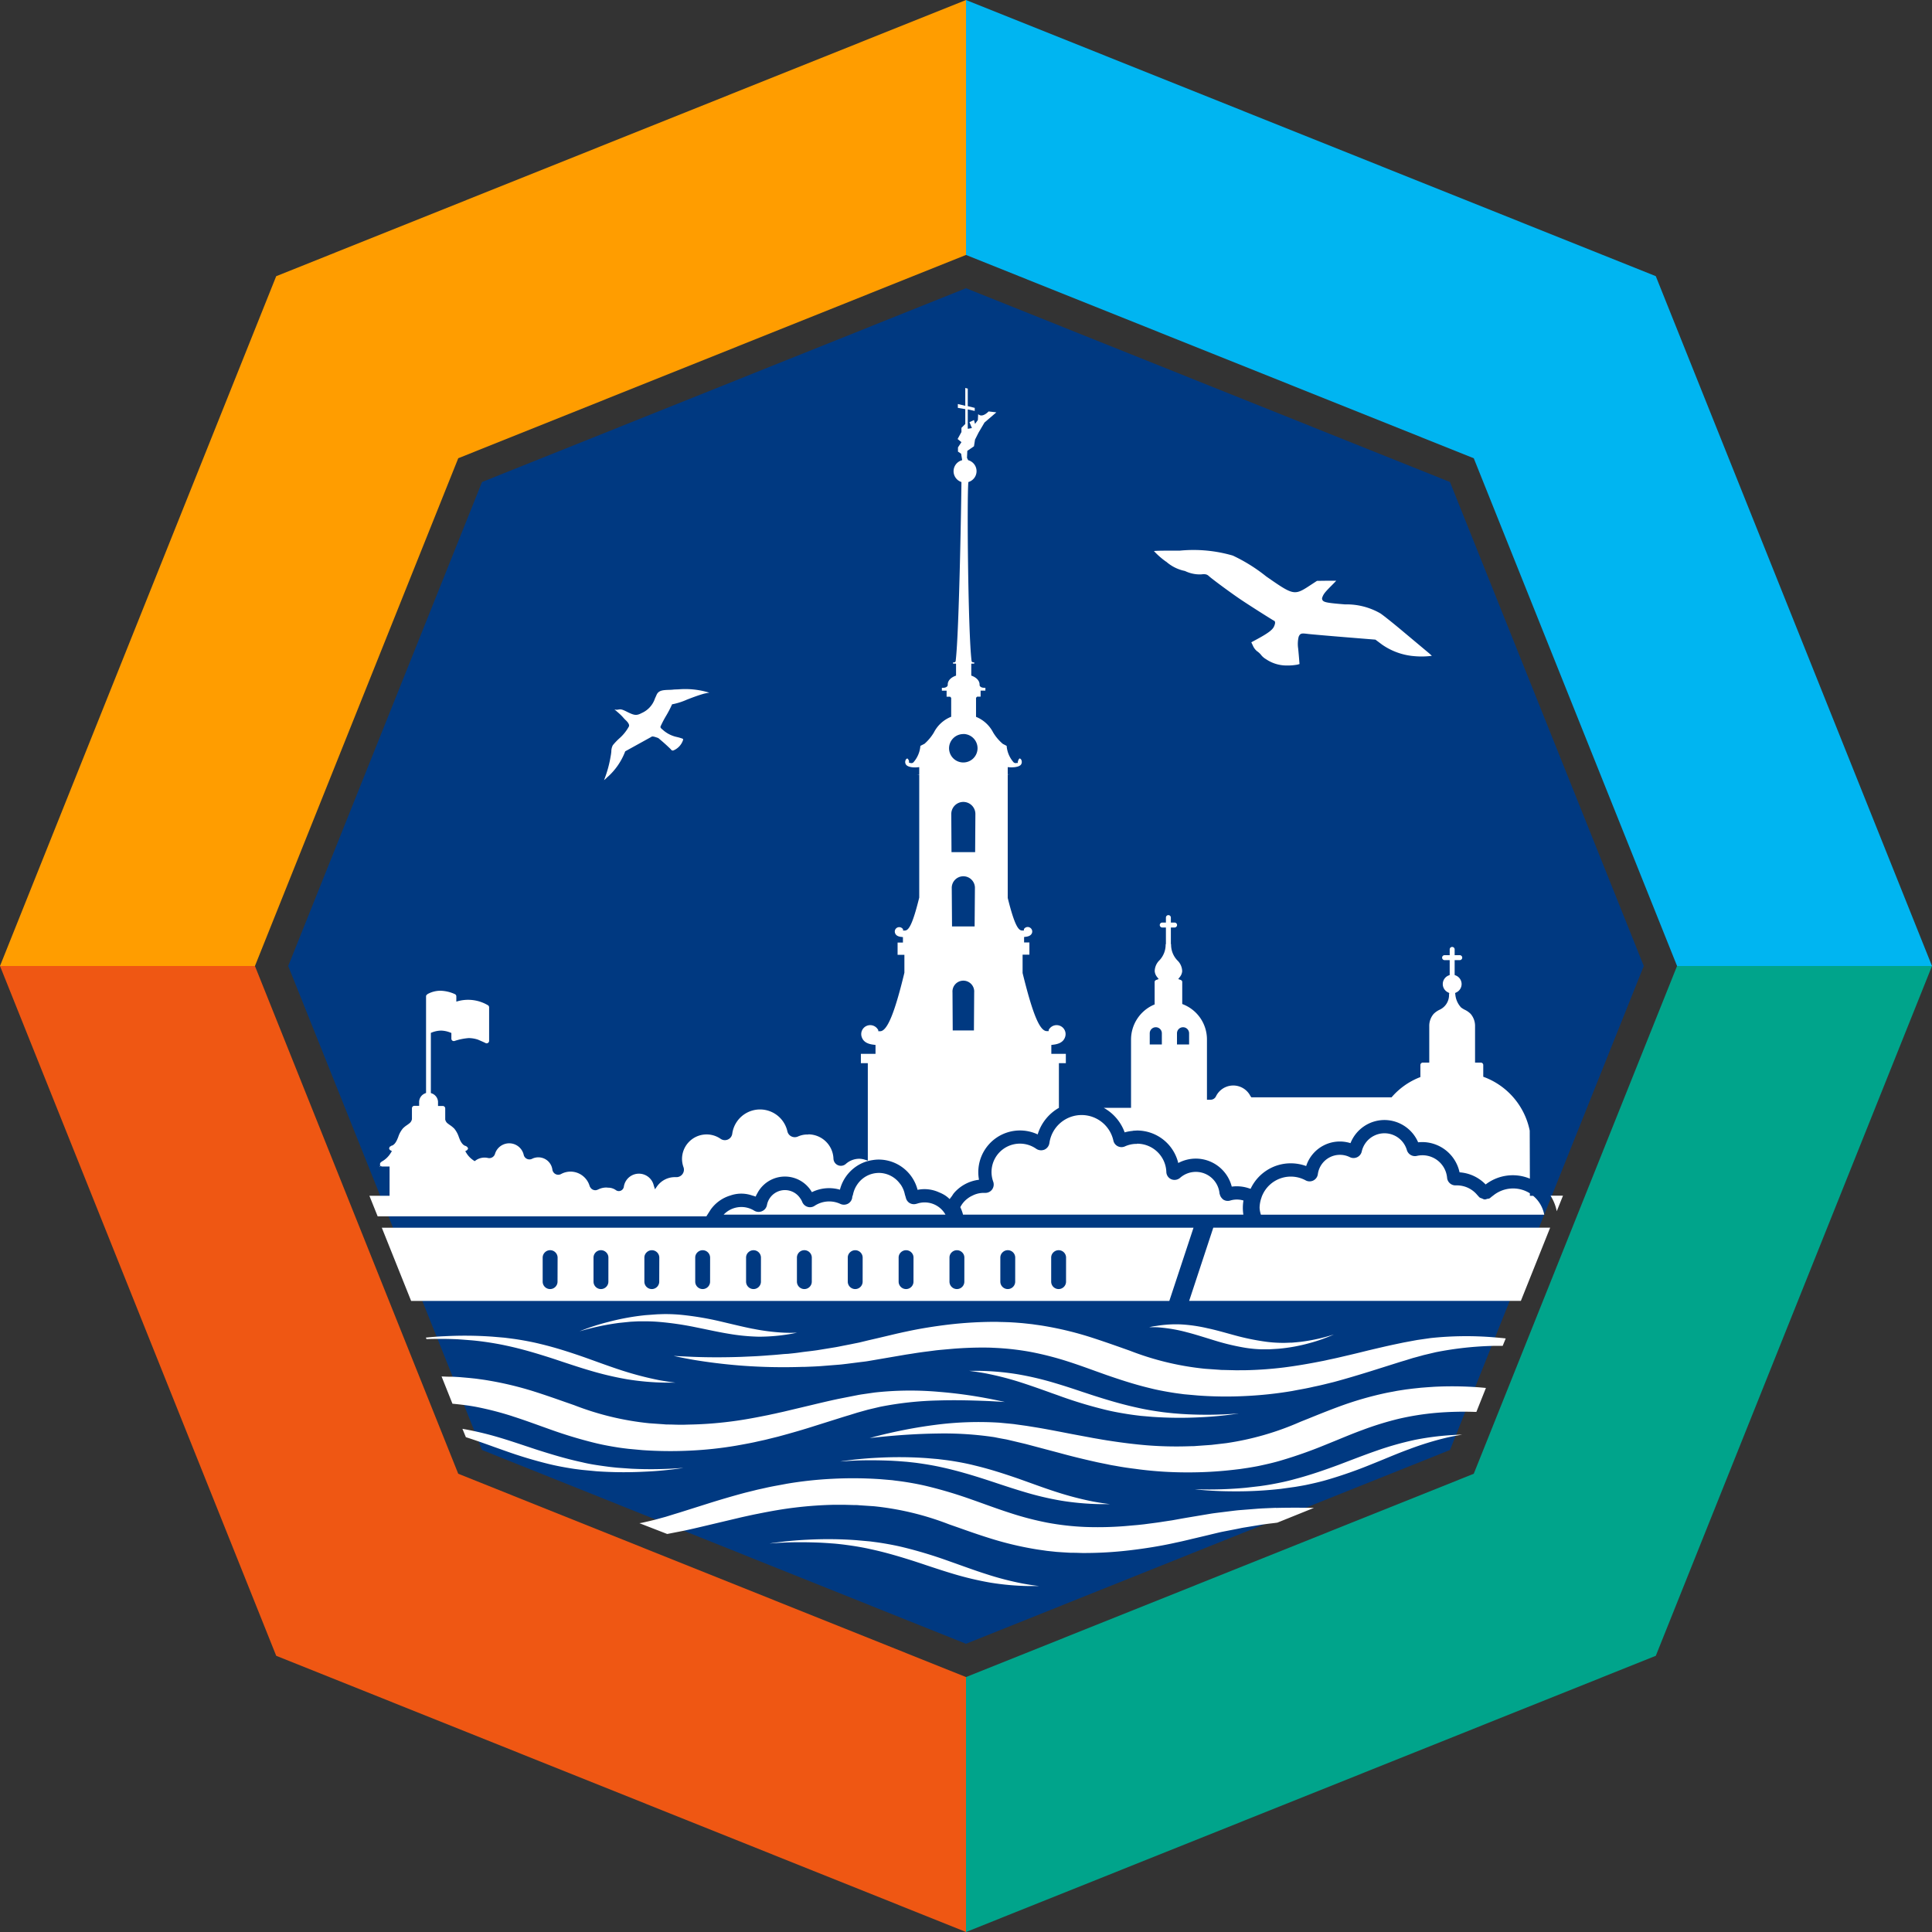
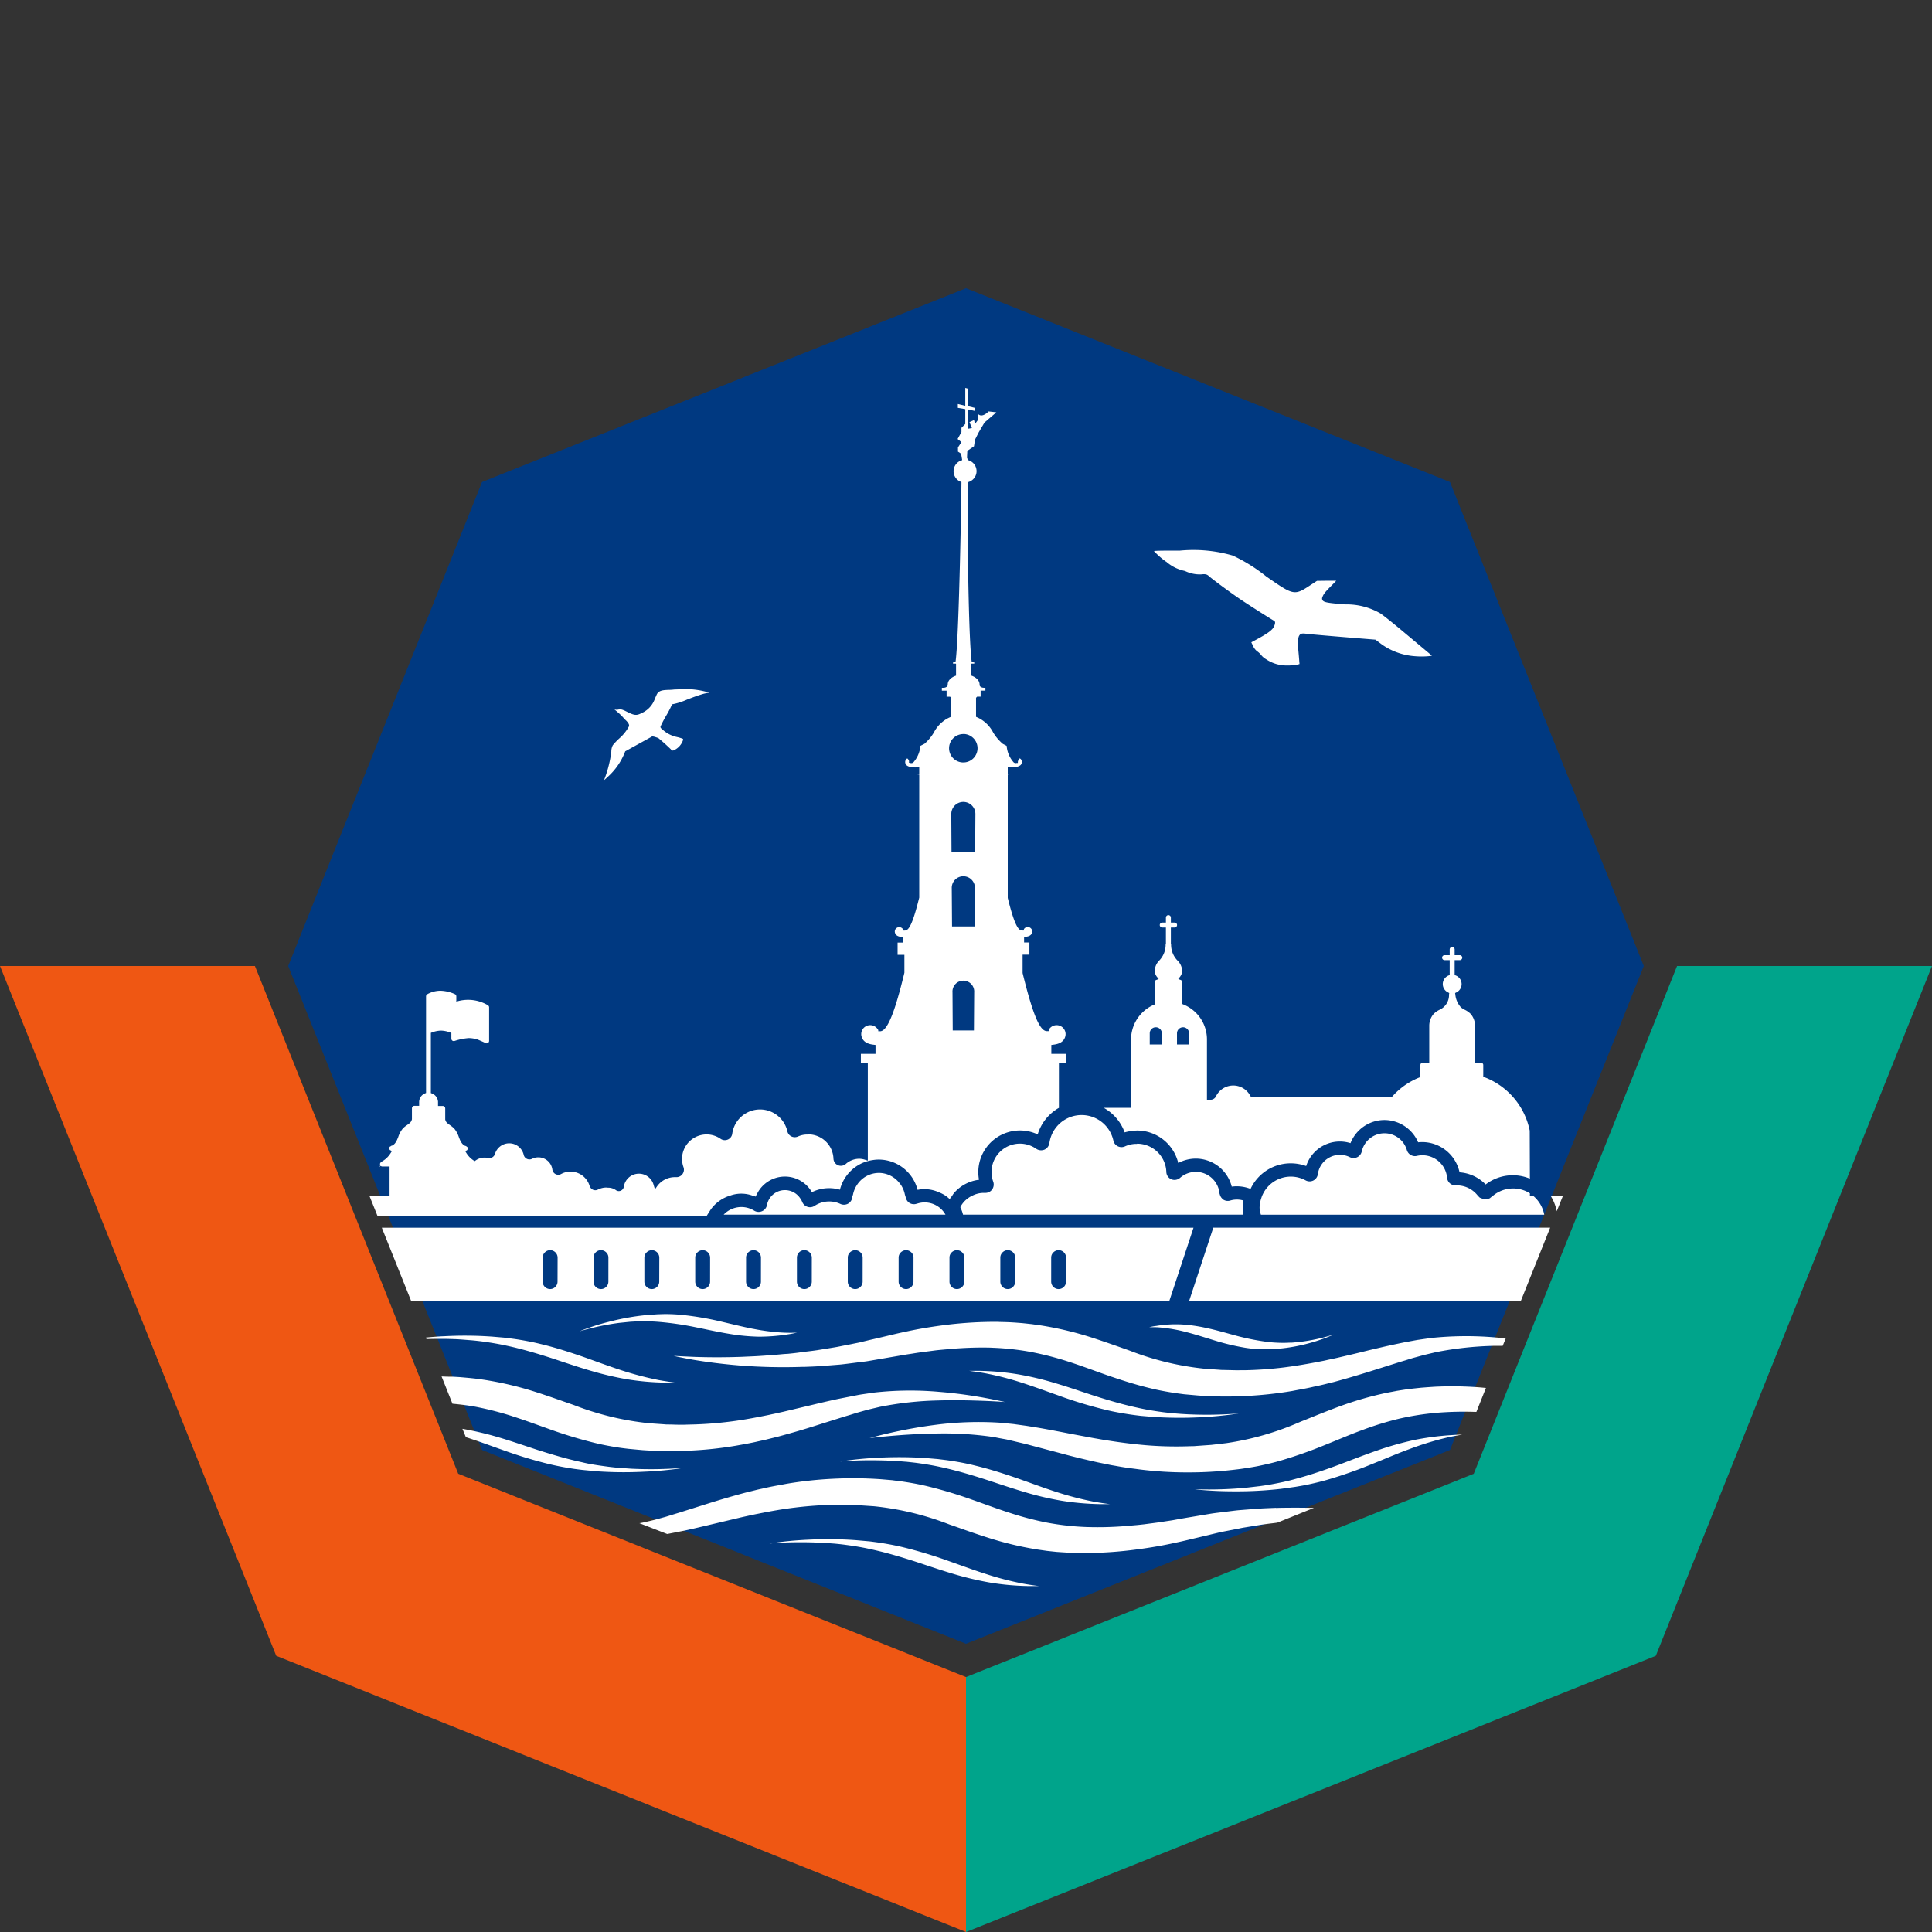
<svg xmlns="http://www.w3.org/2000/svg" width="78" height="78" viewBox="0 0 78 78">
  <rect x="0" y="0" width="78" height="78" fill="#333333" stroke="none" />
  <g id="logo" transform="translate(-637.895 -15.895)">
    <g id="Сгруппировать_27" data-name="Сгруппировать 27" transform="translate(637.895 15.895)">
      <path id="Контур_5" data-name="Контур 5" d="M773.634,57.692h0l-19.54-7.824-19.54,7.824h0l-7.824,19.54,7.824,19.54h0l19.54,7.824,19.54-7.824h0l7.824-19.54Z" transform="translate(-715.094 -38.232)" fill="#003981" />
      <path id="Контур_6" data-name="Контур 6" d="M775.321,84.51a1.272,1.272,0,0,0-1.475.085l-.036.027a.559.559,0,0,0-.063.051l-.021.015-.015.015a.2.2,0,0,1-.085.028l-.019,0-.025.008a.245.245,0,0,1-.083.019.16.16,0,0,1-.076-.023l-.025-.011-.032-.013-.017-.006a.173.173,0,0,1-.078-.044l-.017-.019-.013-.015-.017-.019-.025-.026a1.065,1.065,0,0,0-.818-.392l-.055,0h0a.338.338,0,0,1-.348-.309A1,1,0,0,0,770.755,83a.34.34,0,0,1-.4-.233.941.941,0,0,0-1.823.057.339.339,0,0,1-.479.227.9.9,0,0,0-1.293.686.336.336,0,0,1-.494.25,1.253,1.253,0,0,0-1.738.583.694.694,0,0,0-.044.114,1.272,1.272,0,0,0-.076.411,1.064,1.064,0,0,0,.053.278H775.9a1.31,1.31,0,0,0-.447-.761h-.133Zm-1.846.174,0,0h0Zm-17.554-2.2a.342.342,0,0,1-.2.263.353.353,0,0,1-.328-.032,1.146,1.146,0,0,0-1.738,1.329.345.345,0,0,1-.049.316.336.336,0,0,1-.267.133l-.028,0h-.017l-.044,0a.994.994,0,0,0-.435.11.965.965,0,0,0-.2.121.98.98,0,0,0-.29.347,1.487,1.487,0,0,1,.11.3h11.318a1.765,1.765,0,0,1-.021-.278,1.791,1.791,0,0,1,.025-.292.924.924,0,0,0-.532,0,.332.332,0,0,1-.286-.04.125.125,0,0,1-.036-.034.343.343,0,0,1-.1-.172.12.12,0,0,1-.013-.044.961.961,0,0,0-1.593-.625.343.343,0,0,1-.354.057.333.333,0,0,1-.2-.3,1.183,1.183,0,0,0-1.178-1.136l-.01.008-.061,0,0,0a1.143,1.143,0,0,0-.421.1.335.335,0,0,1-.292-.006.331.331,0,0,1-.176-.227,1.313,1.313,0,0,0-2.583.1Zm3.041-.434a1.667,1.667,0,0,1,.316-.059l0,0,.032-.008.146-.008a1.712,1.712,0,0,1,1.668,1.312,1.517,1.517,0,0,1,.708-.178,1.5,1.5,0,0,1,1.452,1.131,1.529,1.529,0,0,1,.7.07l.061.019a1.789,1.789,0,0,1,1.623-1.03,1.843,1.843,0,0,1,.621.11,1.428,1.428,0,0,1,1.789-.924,1.478,1.478,0,0,1,1.36-.934h.027a1.486,1.486,0,0,1,1.344.9c.059-.006.117-.009.178-.009a1.544,1.544,0,0,1,1.494,1.221,1.611,1.611,0,0,1,1.053.49,1.8,1.8,0,0,1,1.786-.235l-.006-1.924V81.98a2.93,2.93,0,0,0-1.831-2.159l-.045-.017v-.472a.1.1,0,0,0-.1-.1h-.231V77.766a.746.746,0,0,0-.178-.5.856.856,0,0,0-.235-.165.928.928,0,0,1-.153-.095.889.889,0,0,1-.231-.528l-.009-.053.049-.025a.372.372,0,0,0,.214-.335.376.376,0,0,0-.237-.35l-.044-.019v-.6h.206a.1.1,0,0,0,0-.2h-.206v-.233a.1.1,0,1,0-.2,0v.233h-.206a.1.1,0,0,0-.1.1.1.1,0,0,0,.1.1h.206v.6l-.043.019a.373.373,0,0,0-.021.685l.047.025-.01.053a.652.652,0,0,1-.381.621.862.862,0,0,0-.239.167.743.743,0,0,0-.178.5l0,0v.047l0,.006v1.413H771a.1.1,0,0,0-.1.1v.485l-.044.017a2.889,2.889,0,0,0-1.1.778l-.021.023h-5.658l-.04-.053a.776.776,0,0,0-1.392.017.241.241,0,0,1-.212.133h-.15V78.3a1.522,1.522,0,0,0-.954-1.415l-.044-.019v-.892c0-.047-.045-.072-.07-.081l-.091-.032.059-.078a.424.424,0,0,0,.1-.239.625.625,0,0,0-.2-.443.916.916,0,0,1-.248-.636l-.009-.027,0-.659h.15a.1.1,0,0,0,0-.2h-.15v-.2a.1.1,0,1,0-.2,0v.2h-.148a.1.1,0,1,0,0,.2h.148v.663l-.011.023a.919.919,0,0,1-.248.636.624.624,0,0,0-.193.443.434.434,0,0,0,.1.239l.06.078-.091.032c-.026.009-.072.034-.072.081v.911l-.042.017a1.534,1.534,0,0,0-.911,1.4V81.06h-1.1A1.857,1.857,0,0,1,758.962,82.054Zm2.111-4a.244.244,0,1,1,.489,0V78.5h-.489Zm-1.1,0a.244.244,0,1,1,.489,0V78.5h-.489Zm-9.408,6.88a.341.341,0,0,1-.294-.032.336.336,0,0,1-.146-.218.1.1,0,0,1-.01-.03.132.132,0,0,0-.013-.042c-.006-.021-.013-.04-.017-.059a1.07,1.07,0,0,0-.157-.377.658.658,0,0,0-.044-.057l-.015-.019a1.062,1.062,0,0,0-.8-.409h0l-.032,0h0a1.055,1.055,0,0,0-.881.481,1.077,1.077,0,0,0-.161.384c-.006.021-.011.042-.019.062a.206.206,0,0,0-.015.051l0,.021a.338.338,0,0,1-.165.24.345.345,0,0,1-.311.013,1.07,1.07,0,0,0-1.039.074.331.331,0,0,1-.292.042.341.341,0,0,1-.212-.2.639.639,0,0,0-.078-.14.739.739,0,0,0-1.345.269.336.336,0,0,1-.2.248.341.341,0,0,1-.314-.021.985.985,0,0,0-1.235.161h8.957A.963.963,0,0,0,750.561,84.934Zm11,3.922h13.392l1.182-2.954h-13.6Zm14.59-4.246a1.836,1.836,0,0,1,.25.627l.252-.627Zm-33.911.566a1.5,1.5,0,0,1,.8-.574,1.326,1.326,0,0,1,.877,0l.032.009a.826.826,0,0,1,.11.036l0,0a1.093,1.093,0,0,1,.057-.116l.013-.023a1.256,1.256,0,0,1,2.2-.04,1.569,1.569,0,0,1,1.132-.1,1.617,1.617,0,0,1,1.021-1.123,1.69,1.69,0,0,1,.3-.072,1.515,1.515,0,0,1,.25-.021A1.622,1.622,0,0,1,750.6,84.37a1.406,1.406,0,0,1,.865.1,1.376,1.376,0,0,1,.267.138,1.284,1.284,0,0,1,.163.136c.015-.023.034-.047.053-.072l.036-.047.028-.042a.712.712,0,0,1,.068-.095,1.583,1.583,0,0,1,1-.525,1.683,1.683,0,0,1,2.369-1.831,1.853,1.853,0,0,1,.865-1.077h-.008v-1.8h.28v-.375H756v-.36l.062-.008c.273-.028.434-.129.494-.312a.362.362,0,0,0-.655-.3l-.008.011v.051l-.068,0h-.006c-.288,0-.57-.682-.979-2.346l0-.74h.275v-.494H754.9v-.22l.063-.008c.142-.015.225-.066.258-.159a.182.182,0,0,0-.1-.22.178.178,0,0,0-.229.072V73.9l-.068,0h-.006c-.151,0-.309-.229-.578-1.314l0-4.984.091-.008h-.091v-.29l.074.006c.08.006.354.011.455-.1a.185.185,0,0,0,.03-.169.109.109,0,0,0-.034-.062.076.076,0,0,0-.045-.025c-.028.009-.061.083-.072.129v.053h-.049a.131.131,0,0,1-.119-.023,1.133,1.133,0,0,1-.284-.668l-.155-.08a1.865,1.865,0,0,1-.39-.46,1.341,1.341,0,0,0-.691-.631v-.765a.2.2,0,0,1,.047-.051h.138v-.242l.193,0V64.1h-.059c-.1,0-.178-.051-.176-.116v-.017c0-.155-.136-.292-.335-.358v-.475l.011-.009h.108v-.051l-.026,0c-.045,0-.081-.025-.081-.053v-.008c-.142-1.131-.191-6.654-.129-7.219a.458.458,0,0,0-.009-.882l-.047-.095.013-.282.269-.184.042-.269.142-.282.241-.409.479-.411-.314-.036s-.25.276-.42.108l-.013.239-.114.157-.042-.157-.184.085.1.24-.168.028v-.782l.282.061V52.8l-.282-.07v-.708l-.1-.027v.721l-.3-.072V52.8l.3.051v.6l-.155.155v.169l-.155.282.155.127-.14.212v.17l.127.085.043.261a.459.459,0,0,0-.03.882c0,.29-.087,6.065-.233,7.22v.008c0,.028-.036.053-.081.053l-.026,0v.051h.11l.012.009v.475c-.2.066-.337.2-.335.358v.017c0,.064-.079.116-.178.116h-.059l0,.117.191,0v.242h.138a.175.175,0,0,1,.047.051v.759a1.34,1.34,0,0,0-.7.638,1.924,1.924,0,0,1-.377.453l-.167.085a1.132,1.132,0,0,1-.284.668.131.131,0,0,1-.119.023l-.063-.019.01-.047a.2.2,0,0,0-.068-.116c-.011,0-.027.008-.046.025a.12.12,0,0,0-.034.062.184.184,0,0,0,.03.169c.1.116.373.11.454.1l.074-.006v.29l-.091.008h.091v4.967c-.271,1.1-.428,1.331-.579,1.331h-.006l-.068,0v-.049a.182.182,0,0,0-.229-.072.177.177,0,0,0-.095.22c.03.093.114.144.256.159l.063.008v.22h-.216v.494h.275v.723c-.4,1.659-.7,2.363-.981,2.363h-.006l-.068,0v-.051L749,77.9a.362.362,0,0,0-.655.3c.061.184.222.284.494.312l.063.008v.36h-.591v.375h.28v3.937l-.093-.03a.8.8,0,0,0-.248-.047.821.821,0,0,0-.546.208.3.3,0,0,1-.5-.214,1.019,1.019,0,0,0-1.013-.979l-.009.006-.051,0h0a.926.926,0,0,0-.366.083.311.311,0,0,1-.259-.006.3.3,0,0,1-.161-.2,1.132,1.132,0,0,0-2.227.091.3.3,0,0,1-.178.235.3.3,0,0,1-.294-.03.992.992,0,0,0-1.556.814,1.017,1.017,0,0,0,.059.331.3.3,0,0,1-.042.282.3.3,0,0,1-.261.121l-.057,0a.884.884,0,0,0-.708.373l-.083.117-.049-.153a.615.615,0,0,0-1.208.051.209.209,0,0,1-.119.157.2.2,0,0,1-.2-.019.535.535,0,0,0-.3-.1l-.015,0a.213.213,0,0,1-.047-.006l-.025,0a.723.723,0,0,0-.339.083l-.027.008-.026.011a.219.219,0,0,1-.106,0l-.036-.011a.24.24,0,0,1-.1-.078l0,0-.026-.04-.013-.027a.807.807,0,0,0-.776-.589.8.8,0,0,0-.383.1.237.237,0,0,1-.22,0,.242.242,0,0,1-.127-.18.571.571,0,0,0-.822-.436.239.239,0,0,1-.207,0,.234.234,0,0,1-.129-.163.6.6,0,0,0-1.159-.036.24.24,0,0,1-.282.165.617.617,0,0,0-.5.1l-.04.028-.04-.028a.963.963,0,0,1-.3-.312l-.038-.062.078-.044.008-.019.015-.021.009.013,0-.009,0-.025,0-.011-.011-.023-.006-.019-.04-.032-.027-.019c-.123-.021-.206-.17-.244-.258l-.03-.074-.011-.03a1.057,1.057,0,0,0-.185-.341,1.159,1.159,0,0,0-.161-.133.888.888,0,0,1-.085-.062.269.269,0,0,1-.119-.172l0-.447a.1.1,0,0,0-.1-.1h-.191v-.174a.382.382,0,0,0-.244-.331l-.045-.017V78.032l.045-.017a1.056,1.056,0,0,1,.369-.074,1.067,1.067,0,0,1,.369.078l.045.017v.229a.1.1,0,0,0,.038.08.108.108,0,0,0,.089.015,2.367,2.367,0,0,1,.574-.117,1.219,1.219,0,0,1,.354.057l.03.011c.18.078.258.112.294.133a.1.1,0,0,0,.1-.006.1.1,0,0,0,.045-.083V77a.1.1,0,0,0-.051-.085,1.574,1.574,0,0,0-1.184-.169l-.089.025v-.212a.1.1,0,0,0-.055-.089,1.5,1.5,0,0,0-.572-.138,1.076,1.076,0,0,0-.532.133l0,0-.025.023a.083.083,0,0,0-.038.07v3.9l-.044.019a.378.378,0,0,0-.235.331v.17h-.191a.1.1,0,0,0-.1.1v.441a.283.283,0,0,1-.119.178c-.026.021-.053.04-.08.059a.984.984,0,0,0-.167.136,1.021,1.021,0,0,0-.186.341l-.015.038-.028.066c-.038.087-.119.237-.246.256a.061.061,0,0,1-.023.021l-.017.008-.017.009-.006.017-.006.015-.011.028h0v.019l.006.009.026.045.017.006.063.038-.04.061a.969.969,0,0,1-.377.364l-.023.023a.085.085,0,0,0-.026.025.16.16,0,0,0-.013.032l0,.017,0,.015,0,.013v.013l.013.013-.04.064h0l.053-.045a.1.1,0,0,0,.059.025h.3V84.61h-.814l.333.829h13.272Zm10.631-7.236-.428,0-.428,0L752.01,76.4a.439.439,0,1,1,.875,0Zm.028-4.2-.456,0-.456,0L751.98,72.2a.468.468,0,1,1,.935,0Zm.021-3-.477,0-.477,0-.009-1.538a.487.487,0,0,1,.479-.489h.013a.487.487,0,0,1,.481.489Zm-.477-4.77a.575.575,0,1,1-.576.574A.576.576,0,0,1,752.447,65.969ZM761.74,85.9H728.97l1.183,2.954h30.611Zm-25.676,2.176a.3.3,0,1,1-.6,0v-.971a.3.3,0,0,1,.093-.214.3.3,0,0,1,.417,0,.3.3,0,0,1,.093.214Zm2.053,0a.3.3,0,1,1-.6,0v-.971a.3.3,0,0,1,.091-.214.3.3,0,0,1,.417,0,.29.29,0,0,1,.093.214Zm2.053,0a.3.3,0,0,1-.6,0v-.971a.292.292,0,0,1,.095-.214.3.3,0,0,1,.415,0,.3.3,0,0,1,.093.214Zm2.053,0a.3.3,0,1,1-.6,0v-.971a.29.29,0,0,1,.093-.214.3.3,0,0,1,.415,0,.3.3,0,0,1,.093.214Zm2.053,0a.3.3,0,1,1-.6,0v-.971a.29.29,0,0,1,.093-.214.3.3,0,0,1,.415,0,.3.3,0,0,1,.093.214Zm2.053,0a.3.3,0,1,1-.6,0v-.971a.3.3,0,0,1,.091-.214.3.3,0,0,1,.417,0,.3.3,0,0,1,.093.214Zm2.053,0a.3.3,0,1,1-.6,0v-.971a.289.289,0,0,1,.093-.214.3.3,0,0,1,.415,0,.3.3,0,0,1,.093.214Zm2.053,0a.3.3,0,1,1-.6,0v-.971a.29.29,0,0,1,.093-.214.3.3,0,0,1,.415,0,.289.289,0,0,1,.093.214Zm2.053,0a.3.3,0,1,1-.6,0v-.971a.29.29,0,0,1,.093-.214.3.3,0,0,1,.415,0,.289.289,0,0,1,.093.214Zm2.053,0a.3.3,0,1,1-.6,0v-.971a.292.292,0,0,1,.093-.214.3.3,0,0,1,.417,0,.3.3,0,0,1,.091.214Zm2.053,0a.3.3,0,1,1-.6,0v-.971a.29.29,0,0,1,.093-.214.3.3,0,0,1,.417,0,.3.3,0,0,1,.091.214ZM738.088,67.7a2.645,2.645,0,0,0,.7-1.011l.009-.023,1.042-.576c.049-.044.117-.021.278.034l.024.013c.216.182.309.265.5.449a.084.084,0,0,0,.1.045.689.689,0,0,0,.392-.424c0-.025,0-.042-.009-.047a1.859,1.859,0,0,0-.24-.072,1.234,1.234,0,0,1-.581-.3c-.066-.051-.079-.076-.083-.1l0-.021.009-.019a4.229,4.229,0,0,1,.222-.422,4.236,4.236,0,0,0,.223-.426l.017-.034.04-.006a2.7,2.7,0,0,0,.555-.18c.21-.081.451-.174.695-.242.051-.011.127-.028.172-.034l.04-.008-.051-.013a3.315,3.315,0,0,0-1.2-.119l-.168.006a2.042,2.042,0,0,1-.222.015c-.259.008-.424.025-.5.227l-.055.121a.979.979,0,0,1-.538.589c-.21.112-.3.091-.581-.047-.216-.11-.267-.116-.377-.091a.289.289,0,0,1-.133-.009l-.006,0c.07.059.146.121.239.208.061.057.115.119.155.165l.044.045c.019.017.2.176.142.276a1.758,1.758,0,0,1-.381.473,2.574,2.574,0,0,0-.265.278.553.553,0,0,0-.06.25,1.731,1.731,0,0,1-.025.182,4.709,4.709,0,0,1-.269.977.983.983,0,0,0,.142-.131Zm22.548-8.692a1.636,1.636,0,0,0,.759.377,1.379,1.379,0,0,0,.648.138c.163-.019.235-.009.318.068.129.119.833.638,1.216.9s1.346.869,1.409.9l.025.011.015.03c.006.013.025.055-.032.186-.062.148-.256.29-.759.559l-.161.087.061.129a.6.6,0,0,0,.165.227.773.773,0,0,1,.184.174.688.688,0,0,0,.182.151,1.482,1.482,0,0,0,.846.256h0a2.189,2.189,0,0,0,.428-.036l.08-.023-.01-.116c-.006-.095-.026-.322-.044-.507a1.258,1.258,0,0,1,.019-.477c.064-.153.129-.146.388-.114.153.017.831.076,1.479.129l1.233.1.267.2a2.644,2.644,0,0,0,1.32.468,3.17,3.17,0,0,0,.691-.015c-.036-.034-.089-.085-.159-.142l-.987-.826c-.4-.337-.831-.68-.934-.746a2.733,2.733,0,0,0-1.426-.362c-.71-.057-.854-.085-.907-.169a.124.124,0,0,1-.011-.112c.051-.14.108-.212.384-.489.076-.076.136-.138.18-.186l-.331,0-.447.006-.337.22c-.585.383-.648.341-1.714-.4a6.685,6.685,0,0,0-1.348-.841,5.685,5.685,0,0,0-2.129-.2c-.519,0-.909,0-1.055.017A3.092,3.092,0,0,0,760.636,59.012Zm4.431,38.2-.148.006c-.187.008-.377.015-.57.028l-.748.059c-.1.008-.206.021-.311.034l-.613.076c-.087.011-.174.023-.254.036l-.973.163-.185.032-.375.068c-.093.015-.186.028-.278.042l-.1.015c-.178.03-.36.053-.542.076l-.227.03-.25.027-.536.047a13.824,13.824,0,0,1-1.572.034,10.728,10.728,0,0,1-1.538-.172,12.307,12.307,0,0,1-1.5-.39c-.362-.116-.721-.244-1.1-.381-.148-.053-.3-.108-.453-.161a17.776,17.776,0,0,0-1.742-.526c-.273-.068-.585-.131-.958-.189-.121-.019-.252-.036-.381-.051l-.14-.019-.47-.04a16.244,16.244,0,0,0-1.928-.017,15.744,15.744,0,0,0-1.852.2l-.212.04c-.22.04-.445.08-.655.129l-.153.034c-.089.019-.178.038-.265.061l-.405.1c-.53.142-1.038.292-1.509.441l-1.127.356-.237.072-.322.1-.458.125-.167.04-.311.072c-.044.009-.089.017-.133.023l1.123.436.693-.136c.349-.074.7-.159,1.047-.241l1.144-.271c.085-.021.172-.04.258-.059l.242-.053c.083-.017.167-.036.25-.051.551-.112,1.051-.2,1.53-.256a15.8,15.8,0,0,1,1.579-.112l.2,0c.034,0,.072,0,.108,0s.064,0,.095,0l.4.011c.07,0,.136,0,.2.008l.6.04a11.64,11.64,0,0,1,3.034.731l.358.125c.405.144.826.292,1.267.43a13.42,13.42,0,0,0,1.835.443c.108.019.218.034.328.049l.157.023c.131.015.263.028.394.042L756.4,99c.133.008.263.017.392.023l.123,0c.121,0,.242.008.365.009a15.631,15.631,0,0,0,1.879-.108c.615-.072,1.2-.167,1.727-.28l.095-.021c.106-.023.21-.044.312-.068.134-.03.265-.062.4-.095.239-.055.475-.112.706-.167l.03-.008.365-.087c.085-.019.163-.034.241-.049l.449-.087.123-.025q.105-.023.216-.04l.661-.108c.144-.021.271-.038.4-.053.08-.009.161-.019.24-.03l1.477-.595C766.057,97.2,765.565,97.2,765.067,97.212ZM747.609,95.33c.335-.028.693-.042,1.091-.042.263,0,.545.006.852.019l.256.015.358.028c.133.015.271.028.4.045.388.053.7.108.981.17.638.138,1.235.318,1.782.494q.247.08.483.159c.377.125.735.242,1.093.348a12.346,12.346,0,0,0,1.5.354,10.963,10.963,0,0,0,1.526.138c.14,0,.284,0,.434,0-.225-.027-.445-.061-.659-.1a12.772,12.772,0,0,1-1.5-.39c-.364-.116-.723-.246-1.106-.384l-.445-.159c-.621-.214-1.157-.384-1.742-.525-.275-.07-.578-.131-.96-.191-.138-.021-.292-.04-.438-.057l-.083-.011-.468-.04a15.854,15.854,0,0,0-1.928-.017,14.8,14.8,0,0,0-1.56.153Zm5.745,4.547c-.369-.117-.735-.25-1.123-.388-.14-.051-.284-.1-.43-.153a18.2,18.2,0,0,0-1.742-.526c-.273-.068-.578-.129-.958-.189-.133-.021-.276-.038-.417-.057l-.574-.051a15.509,15.509,0,0,0-1.928-.019,14.7,14.7,0,0,0-1.557.153c.045,0,.089-.006.134-.008.339-.028.7-.042,1.091-.042.265,0,.547.006.852.019l.256.015.309.023c.148.015.3.03.445.051.373.049.7.106.981.17.665.142,1.269.329,1.782.492.153.051.307.1.455.151.388.129.754.25,1.119.358a12.885,12.885,0,0,0,1.5.354,10.689,10.689,0,0,0,1.526.136c.14,0,.284,0,.436,0-.225-.026-.447-.061-.661-.1A12.3,12.3,0,0,1,753.354,99.877Zm-21.08-9.457.356.028c.134.013.271.028.4.045.388.053.7.108.981.17.638.136,1.233.318,1.78.492.163.053.322.106.479.159.379.125.738.244,1.1.35a13.024,13.024,0,0,0,1.5.354,10.688,10.688,0,0,0,1.526.136c.14,0,.284,0,.432,0-.224-.028-.443-.061-.659-.1a13.265,13.265,0,0,1-1.5-.39c-.362-.117-.721-.246-1.1-.383-.148-.053-.3-.108-.449-.161-.536-.186-1.119-.377-1.742-.526-.273-.068-.578-.129-.958-.189-.14-.021-.294-.04-.441-.059l-.08-.009-.47-.04a15.472,15.472,0,0,0-1.928-.017c-.227.008-.47.027-.752.055l.025.061c.191-.006.379-.009.559-.009.237,0,.464.006.689.015Zm8.853,5.177-.138.009a16,16,0,0,1-1.943.023l-.566-.04c-.148-.015-.3-.03-.445-.051-.384-.051-.7-.1-.979-.17-.664-.142-1.269-.33-1.782-.492-.153-.049-.3-.1-.454-.15-.388-.129-.754-.252-1.121-.36a13.014,13.014,0,0,0-1.475-.348l.14.339.032.009c.369.119.737.25,1.125.39l.426.151a17.8,17.8,0,0,0,1.742.526c.275.068.578.129.96.189.131.021.275.038.413.055l.576.055a15.855,15.855,0,0,0,1.928.017A14.452,14.452,0,0,0,741.127,95.6Zm30.179-5.242-.528.076-.127.023-.43.08-.362.076c-.35.074-.706.159-1.051.24l-.405.1c-.242.059-.489.116-.737.174-.087.021-.172.04-.261.059l-.239.051c-.081.019-.165.038-.25.053-.551.11-1.051.193-1.528.254a15.3,15.3,0,0,1-1.579.112l-.2,0a1.832,1.832,0,0,1-.2,0l-.472-.011c-.044,0-.087,0-.131-.006l-.6-.042a11.521,11.521,0,0,1-3.034-.729l-.4-.142c-.392-.138-.8-.28-1.223-.415a13.614,13.614,0,0,0-1.833-.441c-.108-.019-.218-.034-.328-.049l-.157-.023c-.136-.015-.273-.03-.407-.044l-.267-.021c-.1-.006-.2-.013-.3-.017l-.184-.006c-.1,0-.2-.006-.3-.008a16.344,16.344,0,0,0-1.879.106c-.625.074-1.206.169-1.729.282l-.161.034-.246.055-.4.095c-.248.059-.494.117-.737.172l-.365.089c-.076.017-.148.03-.218.044l-.131.027-.339.066-.123.025c-.072.015-.144.028-.22.04l-.676.11c-.127.019-.252.034-.377.049-.1.011-.191.023-.286.036-.174.027-.348.044-.515.061L745.2,91c-.2.019-.394.038-.585.049l-.189.015c-.136.009-.269.019-.4.025l-.561.025c-.634.021-1.269.023-1.89,0q-.477-.02-.824-.04c.222.051.473.1.769.153.589.1,1.231.18,1.9.235a22.7,22.7,0,0,0,2.547.055l.083,0c.208-.008.42-.015.636-.03l.748-.059c.1-.008.2-.021.309-.034l.583-.074c.1-.011.2-.023.284-.038l1.536-.263.225-.034.155-.025c.169-.026.339-.049.511-.07l.26-.034c.083-.011.168-.019.252-.027l.532-.047c.413-.03.776-.044,1.111-.044.159,0,.312,0,.46.009a10.787,10.787,0,0,1,1.54.172,12.826,12.826,0,0,1,1.5.388c.362.116.72.246,1.1.383l.451.161c.5.172,1.093.371,1.742.526.275.07.58.129.958.189.134.021.278.038.418.057l.572.051a15.509,15.509,0,0,0,1.928.019,15.728,15.728,0,0,0,1.854-.2l.208-.04c.22-.04.445-.08.657-.131l.151-.032c.091-.019.18-.04.267-.061l.407-.1c.542-.146,1.049-.3,1.509-.443l1.123-.354c.081-.025.161-.049.241-.072l.32-.1c.106-.028.206-.055.307-.083l.055-.015c.032-.009.064-.019.1-.027l.473-.112a13.579,13.579,0,0,1,2.329-.254c.127,0,.242,0,.36,0l.123-.3c-.153-.017-.3-.03-.439-.042A13.6,13.6,0,0,0,771.306,90.355Zm-15.352,2.2c.142.051.288.1.435.155a17.5,17.5,0,0,0,1.742.526c.273.07.576.129.958.189.133.021.275.04.415.057l.106.013.47.04a15.85,15.85,0,0,0,1.928.017,14.646,14.646,0,0,0,1.557-.153c-.044,0-.089.008-.133.009a16.092,16.092,0,0,1-1.945.023l-.256-.015-.312-.025c-.148-.015-.3-.03-.441-.049-.373-.051-.693-.106-.981-.172-.663-.142-1.267-.328-1.782-.492-.153-.049-.3-.1-.451-.148-.388-.131-.756-.252-1.123-.36a12.557,12.557,0,0,0-1.5-.354,10.683,10.683,0,0,0-1.526-.138c-.138,0-.282,0-.434,0,.224.027.443.061.659.1a12.418,12.418,0,0,1,1.5.39C755.2,92.285,755.568,92.416,755.954,92.554Zm4-2.64h.079c.129,0,.256,0,.379.015a6.155,6.155,0,0,1,1.064.191c.261.066.523.148.8.233l.324.1a9.433,9.433,0,0,0,1.238.294,5.169,5.169,0,0,0,.661.061c.089,0,.187,0,.284,0l.379-.023a6.963,6.963,0,0,0,1.259-.227,6.649,6.649,0,0,0,.987-.35l-.074.023a7.281,7.281,0,0,1-1.276.275l-.17.017-.17.015c-.106,0-.218.009-.322.009h-.021a5.333,5.333,0,0,1-.68-.042,9.7,9.7,0,0,1-1.265-.256l-.339-.093c-.275-.076-.534-.146-.79-.2a6.266,6.266,0,0,0-1.047-.153,4.781,4.781,0,0,0-1.019.061C760.147,89.874,760.054,89.893,759.958,89.914Zm-16,.066c-.311-.061-.623-.136-.954-.214l-.358-.085a12.445,12.445,0,0,0-1.452-.252,6.691,6.691,0,0,0-.782-.044c-.1,0-.214.006-.322.009l-.466.034a9.8,9.8,0,0,0-1.5.273,8.9,8.9,0,0,0-1.168.379l.083-.023a10.421,10.421,0,0,1,1.513-.316l.462-.047c.116-.006.235-.013.345-.017l.221,0c.21,0,.4.008.578.023a12.5,12.5,0,0,1,1.483.216c.138.028.273.055.405.083.318.066.619.129.918.178a8.171,8.171,0,0,0,1.233.121A7.55,7.55,0,0,0,745.4,90.2c.108-.017.22-.04.335-.064-.182.008-.36.008-.538,0a8.432,8.432,0,0,1-1.246-.157Zm-9.7,3.534c.365.116.727.246,1.111.384l.439.157a18.007,18.007,0,0,0,1.742.526c.273.068.578.129.96.189.133.021.278.038.419.055l.572.053a16.259,16.259,0,0,0,1.926.019,15.292,15.292,0,0,0,1.854-.2l.212-.038c.218-.04.445-.081.655-.131l.155-.034c.089-.019.178-.038.263-.061l.405-.1c.543-.146,1.053-.294,1.509-.441l1.119-.352c.083-.025.165-.051.246-.074l.32-.1.358-.1c.034-.009.066-.019.1-.027l.475-.112a13.533,13.533,0,0,1,2.329-.254c.752-.023,1.4,0,1.886.017.3.013.58.028.818.044-.214-.047-.464-.1-.758-.155a18.436,18.436,0,0,0-1.9-.254,13.148,13.148,0,0,0-2.606.027l-.526.076c-.045.008-.095.015-.144.025l-.776.153c-.352.074-.712.159-1.058.242l-1.132.269c-.085.021-.171.038-.256.057l-.117.027-.136.028c-.081.019-.161.036-.24.051-.551.112-1.051.2-1.53.256a15.088,15.088,0,0,1-1.579.11l-.2.006c-.068,0-.136,0-.2,0-.133,0-.267-.008-.4-.009-.07,0-.136,0-.2-.008l-.6-.042a11.566,11.566,0,0,1-3.034-.731l-.384-.134c-.4-.14-.809-.284-1.24-.42a13.713,13.713,0,0,0-1.835-.441c-.106-.019-.212-.034-.32-.049l-.165-.023c-.114-.013-.229-.025-.345-.036l-.307-.027c-.11-.008-.218-.013-.326-.019l-.14,0c-.1,0-.2-.008-.29-.009l.439,1.1c.364.034.667.074.943.125A12.8,12.8,0,0,1,734.255,93.514Zm37.161-1.191c-.127.008-.256.017-.383.027l-.106.008-.337.036-.258.032c-.127.019-.252.038-.379.059-.053.011-.11.021-.165.032-.106.019-.21.038-.314.061a13.74,13.74,0,0,0-1.812.525c-.439.161-.856.328-1.259.492l-.341.136a11.543,11.543,0,0,1-3,.865l-.6.07-.123.009-.129.009-.352.025a1.779,1.779,0,0,1-.2.009l-.2.006a14.945,14.945,0,0,1-1.581-.04c-.483-.04-.987-.1-1.542-.187-.083-.011-.168-.027-.254-.04l-.256-.045c-.081-.013-.163-.027-.246-.044l-.742-.138-.411-.08c-.346-.066-.706-.136-1.058-.193l-.365-.059-.462-.064c-.034-.006-.068-.009-.1-.013l-.172-.017-.356-.034a13.468,13.468,0,0,0-2.606.089c-.619.08-1.238.191-1.89.341-.29.066-.542.133-.752.191.235-.027.511-.055.816-.083.437-.038,1.108-.089,1.884-.1a13.741,13.741,0,0,1,2.337.146c.1.021.206.042.312.061l.169.03.1.023.687.163.286.076,1.094.29c.46.127.973.252,1.528.375l.411.083c.087.021.178.036.269.051l.153.027c.218.04.451.072.678.1l.2.027a15.237,15.237,0,0,0,1.856.116,15.747,15.747,0,0,0,1.926-.106l.252-.03.316-.047c.14-.023.286-.047.419-.074.377-.08.68-.151.947-.233a18.1,18.1,0,0,0,1.719-.606l.443-.18c.373-.153.725-.3,1.081-.43a12.784,12.784,0,0,1,1.481-.458,10.967,10.967,0,0,1,1.528-.241,13.291,13.291,0,0,1,1.574-.036h.03l.386-.968-.254-.023A14.554,14.554,0,0,0,771.416,92.323Zm-.786,2.151a12.745,12.745,0,0,0-1.485.422c-.356.123-.71.258-1.085.4l-.466.178c-.509.187-1.106.4-1.759.572-.275.078-.583.146-.969.216-.144.026-.3.049-.451.07l-.555.064a15.992,15.992,0,0,1-1.943.064l-.133,0c.583.059,1.081.08,1.56.081a15.8,15.8,0,0,0,1.926-.1l.576-.08c.138-.023.28-.047.409-.072.367-.076.678-.151.949-.233a18.02,18.02,0,0,0,1.718-.606c.152-.061.3-.121.449-.182.371-.153.723-.3,1.076-.428a12.419,12.419,0,0,1,1.481-.458c.208-.049.428-.091.667-.129-.159,0-.3.009-.445.019A11,11,0,0,0,770.63,94.474Z" transform="translate(-713.555 -36.333)" fill="#fff" />
-       <path id="Контур_7" data-name="Контур 7" d="M780.181,82.724,769.03,54.874h0L741.181,43.724V54.017l20.5,8.208h0l8.208,20.5Z" transform="translate(-702.181 -43.724)" fill="#00b5f1" />
-       <path id="Контур_8" data-name="Контур 8" d="M731.737,54.875h0L720.586,82.724h10.293l8.208-20.5h0l20.5-8.208V43.724Z" transform="translate(-720.586 -43.724)" fill="#ff9d00" />
      <path id="Контур_9" data-name="Контур 9" d="M769.03,92.168l11.151-27.849H769.888l-8.208,20.5-20.5,8.208v10.293L769.03,92.168h0Z" transform="translate(-702.181 -25.319)" fill="#00a48b" />
      <path id="Контур_10" data-name="Контур 10" d="M759.586,93.026l-20.5-8.208h0l-8.208-20.5H720.586l11.151,27.849h0l27.849,11.151Z" transform="translate(-720.586 -25.319)" fill="#ef5713" />
    </g>
  </g>
</svg>